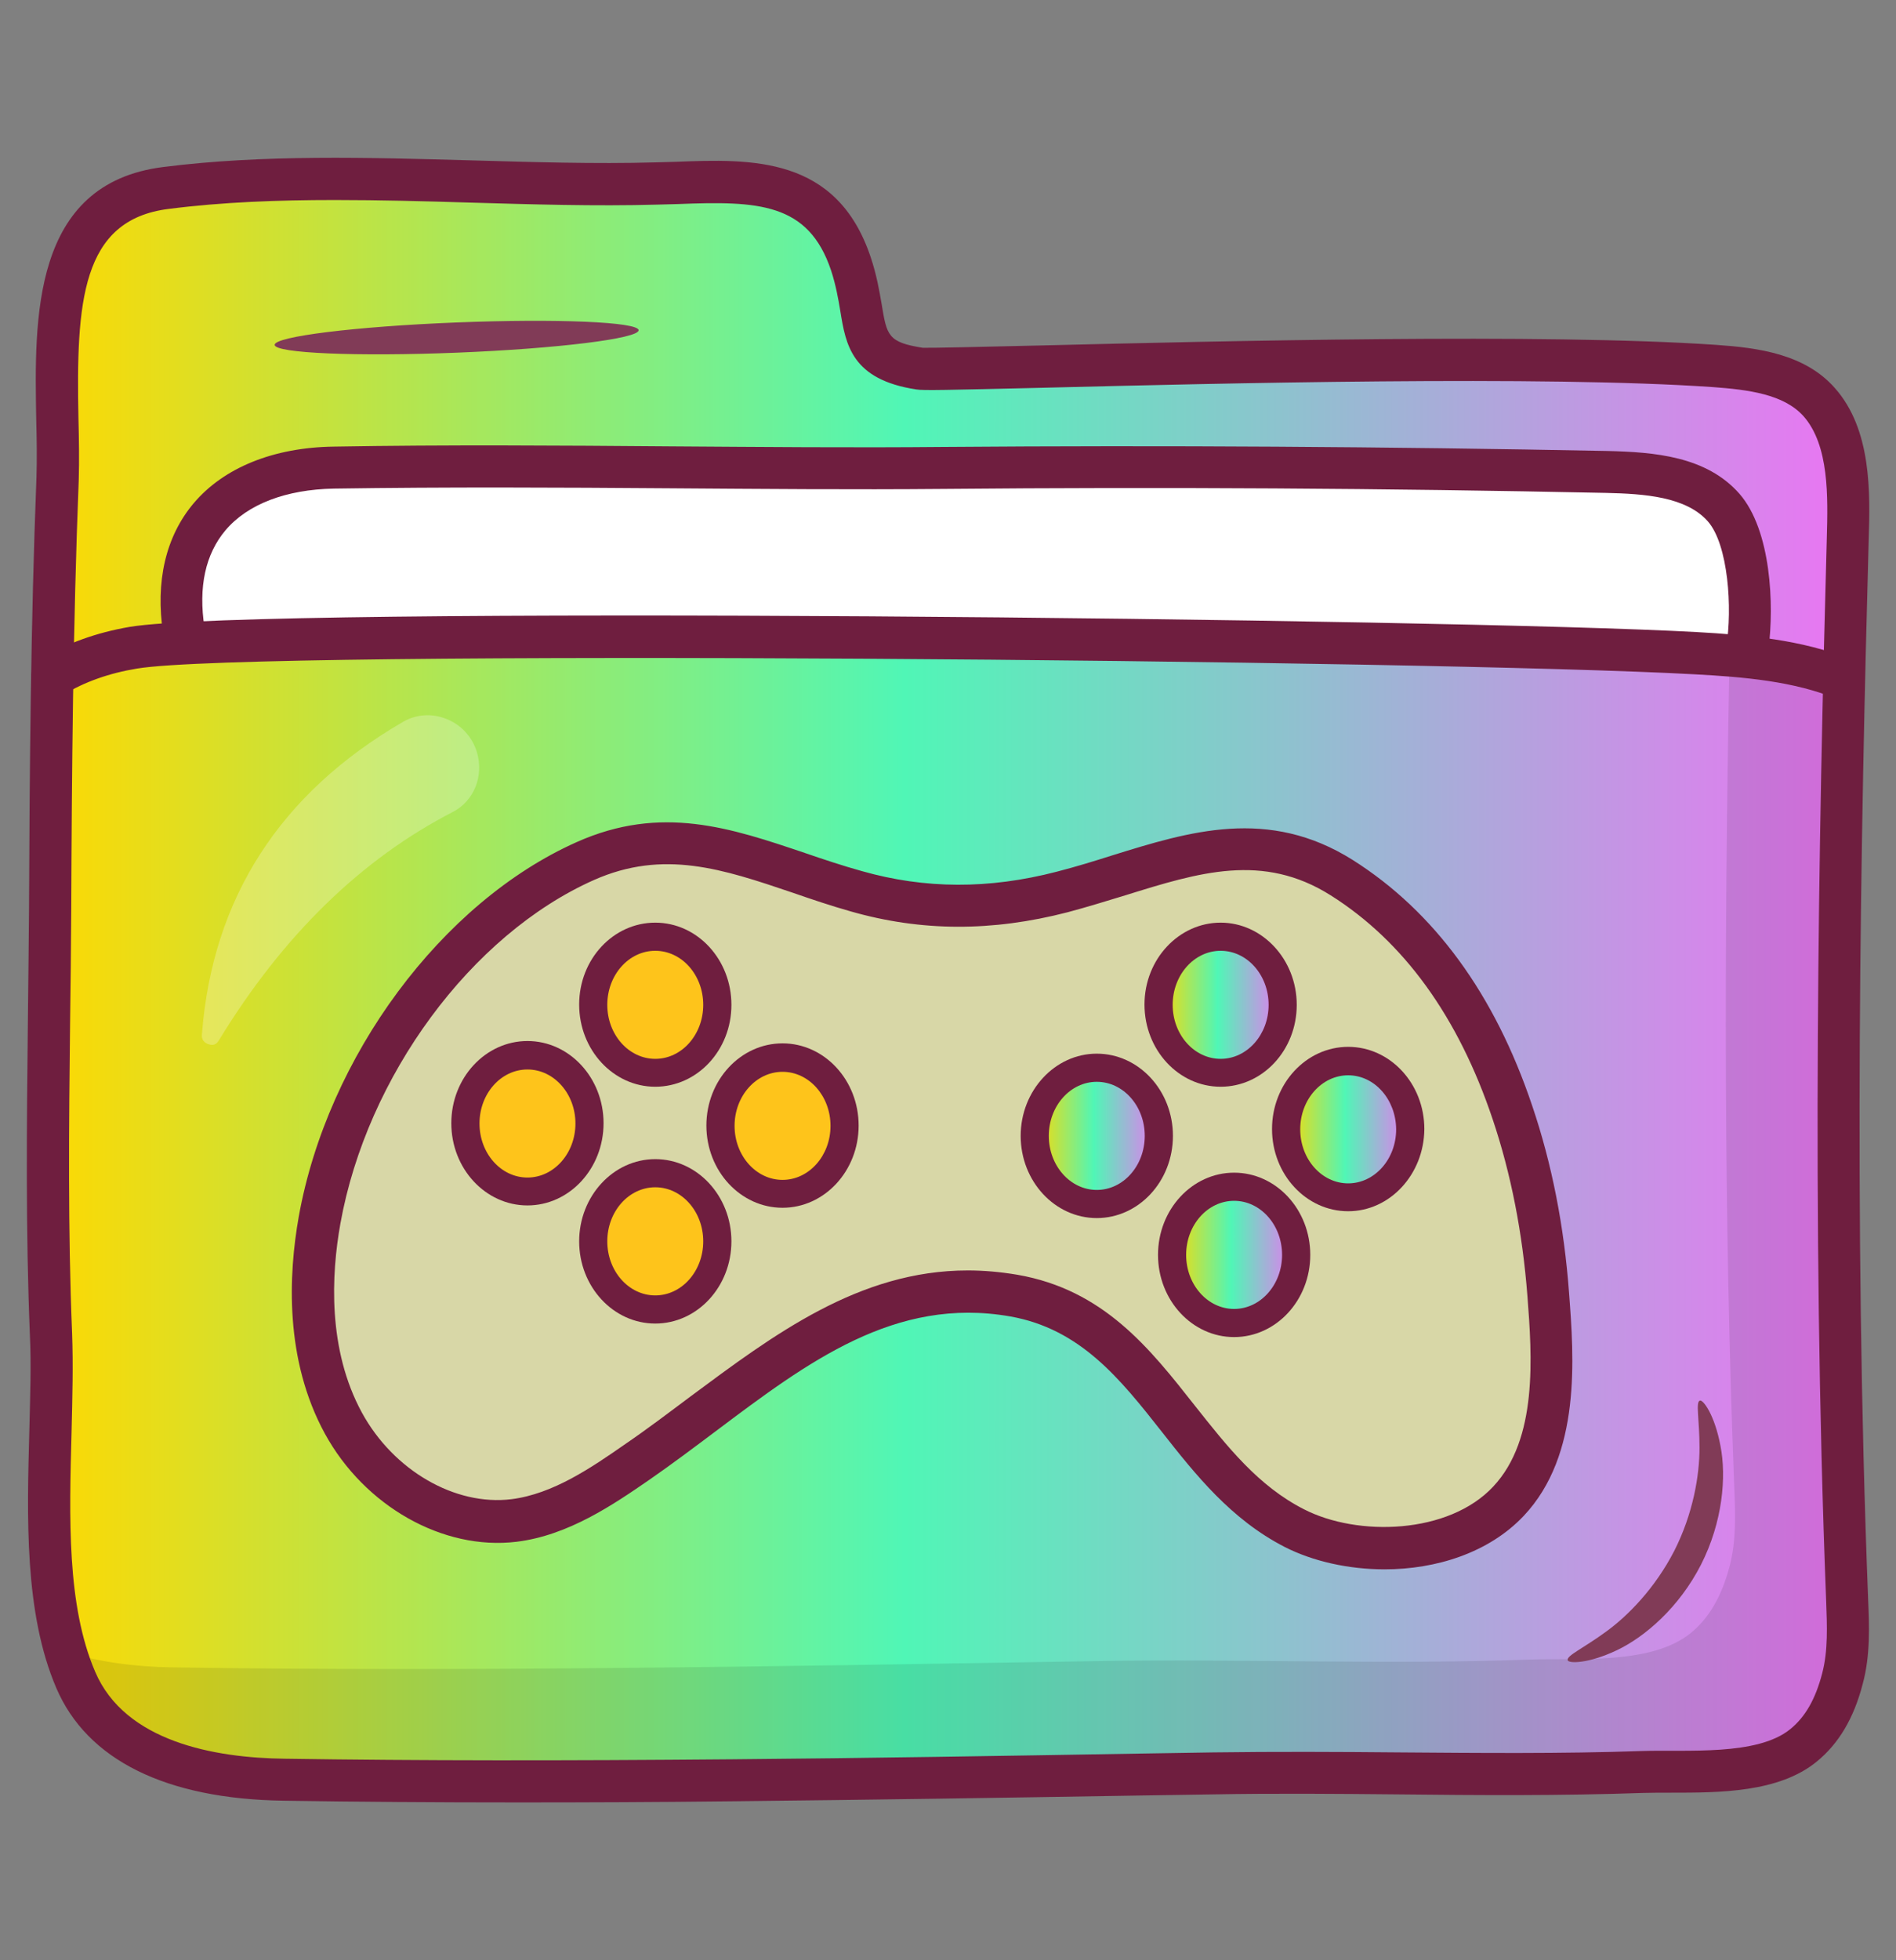
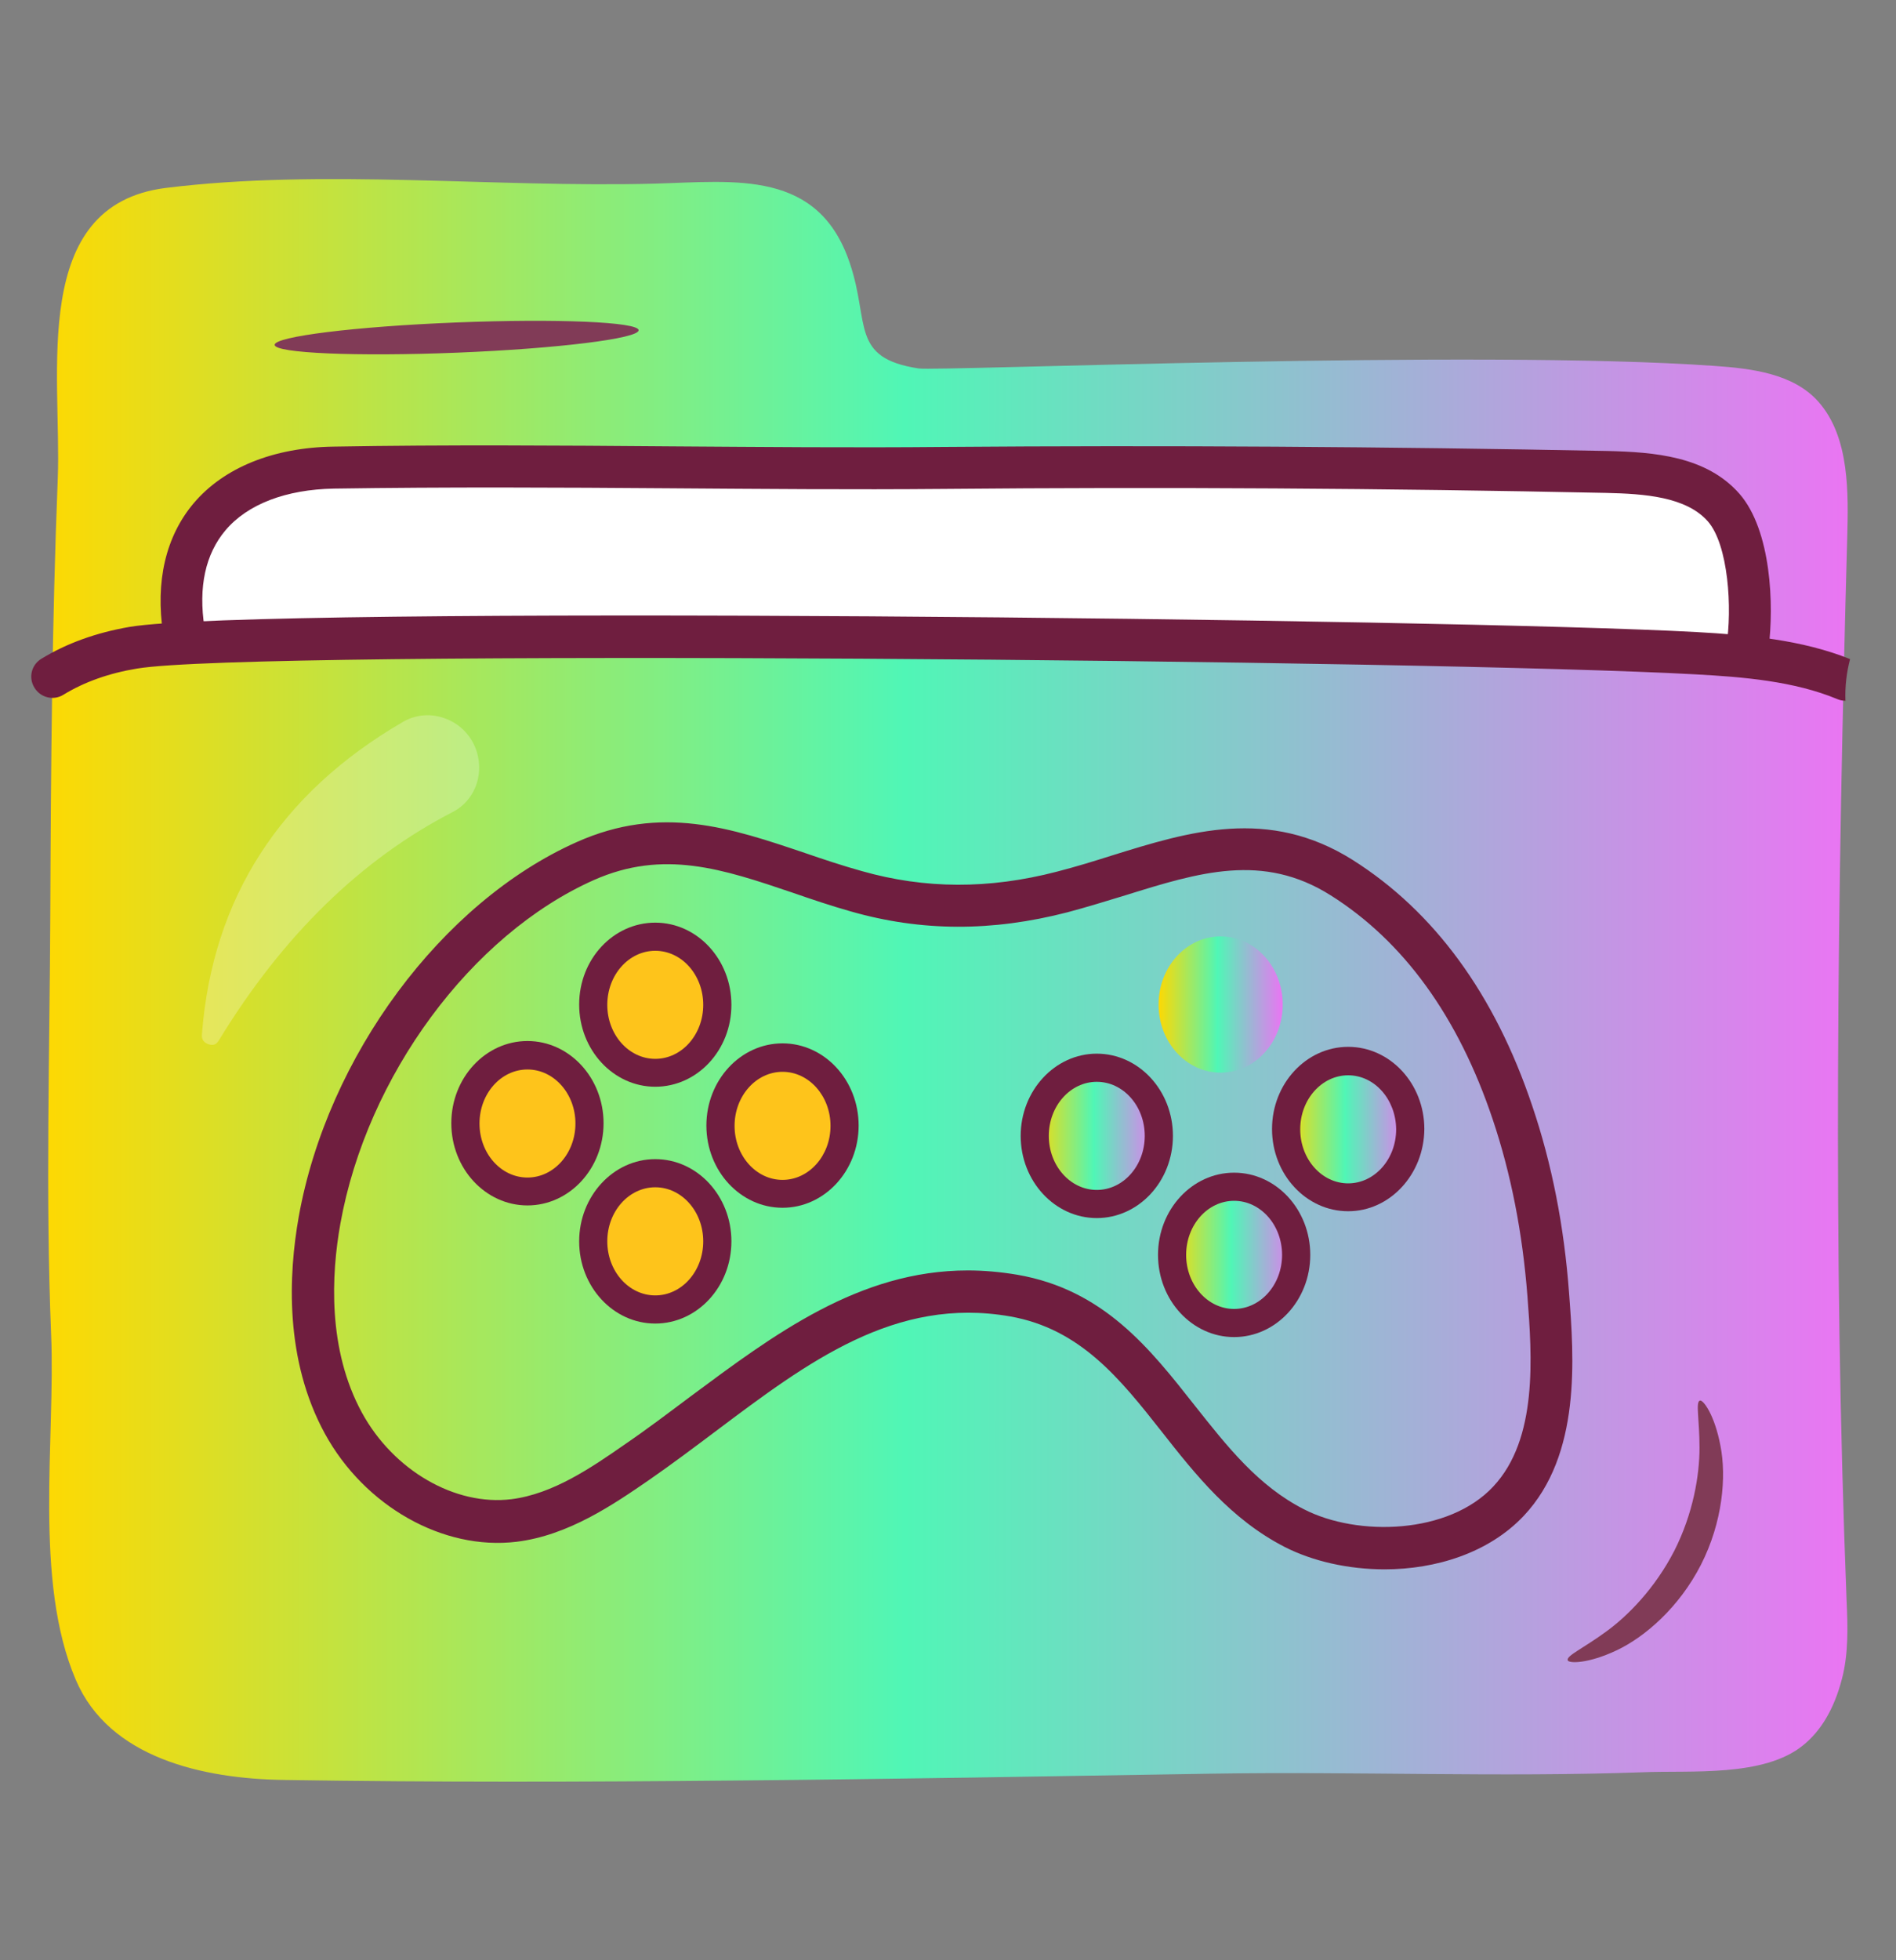
<svg xmlns="http://www.w3.org/2000/svg" width="30" height="31" viewBox="0 0 30 31" fill="none">
  <rect x="0" y="0" width="30" height="31" fill="#808080" stroke="none" />
  <path d="M28.532 27.599C28.805 27.377 29.018 27.04 29.146 26.545C29.25 26.145 29.237 25.722 29.218 25.304C29 19.749 29.073 14.086 29.228 8.518C29.246 7.818 29.273 6.918 28.773 6.354C28.378 5.908 27.718 5.827 27.119 5.786C23.378 5.522 14.85 5.872 14.537 5.827C13.45 5.663 13.764 5.108 13.45 4.172C12.955 2.677 11.637 2.868 10.368 2.904C7.823 2.972 5.119 2.663 2.623 2.972C0.455 3.245 0.978 5.913 0.914 7.568C0.823 9.849 0.805 12.131 0.796 14.418C0.787 16.649 0.718 18.886 0.809 21.104C0.878 22.767 0.528 24.999 1.2 26.567C1.728 27.804 3.214 28.131 4.5 28.149C6.864 28.186 9.232 28.181 11.596 28.158C14.132 28.136 16.664 28.09 19.2 28.049C21.473 28.013 23.723 28.108 25.991 28.027C26.75 27.995 27.909 28.108 28.532 27.599Z" fill="url(#paint0_linear_5_11)" />
  <g opacity="0.1">
-     <path d="M29.182 10.5H27.364C27.282 14.845 27.273 19.218 27.441 23.527C27.459 23.941 27.473 24.364 27.368 24.768C27.236 25.268 27.027 25.6 26.755 25.823C26.132 26.332 24.973 26.218 24.205 26.245C21.941 26.327 19.686 26.232 17.414 26.268C14.877 26.309 12.346 26.355 9.809 26.377C7.446 26.4 5.077 26.404 2.714 26.368C2.164 26.359 1.577 26.291 1.041 26.118C1.086 26.268 1.127 26.423 1.191 26.564C1.718 27.8 3.205 28.127 4.491 28.145C6.855 28.182 9.223 28.177 11.586 28.154C14.123 28.132 16.655 28.086 19.191 28.046C21.464 28.009 23.714 28.105 25.982 28.023C26.75 27.995 27.909 28.109 28.532 27.6C28.805 27.377 29.018 27.041 29.146 26.546C29.25 26.145 29.236 25.723 29.218 25.305C29.032 20.409 29.064 15.427 29.182 10.5Z" fill="black" />
-   </g>
-   <path d="M23.932 17.596C23.427 16.096 22.568 14.723 21.232 13.882C19.732 12.936 18.364 13.709 16.805 14.109C15.709 14.391 14.641 14.409 13.55 14.095C12.027 13.664 10.8 12.927 9.255 13.618C7.082 14.586 5.464 17.014 5.055 19.296C4.859 20.377 4.905 21.541 5.432 22.505C5.959 23.468 7.036 24.177 8.127 24.046C8.85 23.959 9.482 23.532 10.082 23.118C11.95 21.836 13.614 20.064 16.027 20.486C18.214 20.868 18.65 23.232 20.473 24.164C21.482 24.677 23.059 24.591 23.864 23.736C24.659 22.895 24.573 21.532 24.495 20.468C24.427 19.527 24.25 18.536 23.932 17.596Z" fill="#D8D7A7" />
+     </g>
  <path d="M17.355 19.04C17.897 19.04 18.337 18.558 18.337 17.963C18.337 17.368 17.897 16.886 17.355 16.886C16.813 16.886 16.373 17.368 16.373 17.963C16.373 18.558 16.813 19.04 17.355 19.04Z" fill="url(#paint1_linear_5_11)" />
  <path d="M19.314 16.963C19.856 16.963 20.296 16.481 20.296 15.886C20.296 15.291 19.856 14.809 19.314 14.809C18.771 14.809 18.332 15.291 18.332 15.886C18.332 16.481 18.771 16.963 19.314 16.963Z" fill="url(#paint2_linear_5_11)" />
  <path d="M19.527 20.922C20.07 20.922 20.509 20.44 20.509 19.845C20.509 19.25 20.07 18.768 19.527 18.768C18.985 18.768 18.545 19.25 18.545 19.845C18.545 20.44 18.985 20.922 19.527 20.922Z" fill="url(#paint3_linear_5_11)" />
  <path d="M21.332 18.936C21.874 18.936 22.314 18.453 22.314 17.858C22.314 17.264 21.874 16.781 21.332 16.781C20.79 16.781 20.35 17.264 20.35 17.858C20.35 18.453 20.79 18.936 21.332 18.936Z" fill="url(#paint4_linear_5_11)" />
  <path d="M8.346 18.845C8.888 18.845 9.327 18.363 9.327 17.768C9.327 17.173 8.888 16.691 8.346 16.691C7.803 16.691 7.364 17.173 7.364 17.768C7.364 18.363 7.803 18.845 8.346 18.845Z" fill="#FEC41B" />
  <path d="M10.368 16.963C10.911 16.963 11.35 16.481 11.35 15.886C11.35 15.291 10.911 14.809 10.368 14.809C9.826 14.809 9.386 15.291 9.386 15.886C9.386 16.481 9.826 16.963 10.368 16.963Z" fill="#FEC41B" />
  <path d="M10.368 20.709C10.91 20.709 11.35 20.227 11.35 19.632C11.35 19.037 10.91 18.555 10.368 18.555C9.826 18.555 9.386 19.037 9.386 19.632C9.386 20.227 9.826 20.709 10.368 20.709Z" fill="#FEC41B" />
  <path d="M12.382 18.881C12.924 18.881 13.364 18.399 13.364 17.804C13.364 17.209 12.924 16.727 12.382 16.727C11.839 16.727 11.4 17.209 11.4 17.804C11.4 18.399 11.839 18.881 12.382 18.881Z" fill="#FEC41B" />
  <path d="M2.918 9.977C2.659 8.286 3.741 7.423 5.286 7.395C8.514 7.341 11.709 7.427 14.945 7.4C18.441 7.373 21.936 7.391 25.432 7.464C26.055 7.477 26.832 7.523 27.277 8.027C27.727 8.536 27.764 9.809 27.618 10.436" fill="white" />
-   <path d="M8.209 28.504C6.891 28.504 5.659 28.495 4.491 28.477C2.623 28.45 1.377 27.831 0.891 26.695C0.382 25.509 0.427 23.982 0.464 22.631C0.477 22.091 0.496 21.581 0.473 21.113C0.405 19.468 0.423 17.786 0.441 16.159C0.446 15.577 0.455 14.995 0.459 14.409C0.468 12.209 0.486 9.872 0.577 7.55C0.586 7.263 0.582 6.95 0.573 6.618C0.546 5.054 0.496 2.9 2.586 2.641C4.164 2.441 5.832 2.491 7.45 2.536C8.414 2.563 9.414 2.595 10.368 2.568L10.695 2.559C11.886 2.513 13.241 2.463 13.777 4.068C13.873 4.354 13.914 4.604 13.95 4.809C14.032 5.309 14.05 5.413 14.6 5.5C14.705 5.504 15.527 5.486 16.486 5.463C19.273 5.395 24.455 5.268 27.155 5.454C27.814 5.5 28.555 5.595 29.032 6.136C29.618 6.795 29.591 7.8 29.568 8.532C29.441 13.163 29.323 19.254 29.559 25.295C29.577 25.709 29.596 26.181 29.473 26.631C29.332 27.177 29.091 27.577 28.745 27.859C28.145 28.35 27.205 28.35 26.445 28.35C26.287 28.35 26.132 28.35 25.995 28.354C24.7 28.4 23.387 28.391 22.118 28.377C21.164 28.368 20.173 28.359 19.2 28.377L18.018 28.395C15.877 28.431 13.736 28.463 11.591 28.486C10.4 28.5 9.277 28.504 8.209 28.504ZM5.3 3.163C4.405 3.163 3.518 3.195 2.668 3.304C1.282 3.477 1.205 4.786 1.241 6.613C1.25 6.954 1.255 7.286 1.246 7.586C1.155 9.891 1.136 12.227 1.127 14.418C1.123 15 1.118 15.586 1.109 16.172C1.091 17.786 1.073 19.459 1.141 21.091C1.159 21.577 1.146 22.1 1.132 22.654C1.096 23.995 1.055 25.386 1.505 26.436C1.977 27.545 3.396 27.8 4.505 27.813C6.618 27.845 8.936 27.845 11.591 27.822C13.732 27.804 15.873 27.768 18.014 27.732L19.195 27.713C20.177 27.7 21.173 27.704 22.132 27.713C23.391 27.722 24.695 27.736 25.977 27.691C26.691 27.668 27.805 27.772 28.327 27.345C28.564 27.154 28.727 26.868 28.832 26.463C28.927 26.104 28.909 25.709 28.895 25.322C28.659 19.263 28.777 13.154 28.905 8.513C28.923 7.859 28.945 7.045 28.537 6.582C28.223 6.232 27.659 6.163 27.109 6.122C24.441 5.936 19.277 6.063 16.505 6.132C14.977 6.168 14.609 6.177 14.5 6.159C13.477 6.004 13.382 5.454 13.296 4.918C13.264 4.727 13.227 4.513 13.15 4.277C12.791 3.204 11.995 3.177 10.727 3.227L10.396 3.236C9.423 3.263 8.414 3.232 7.441 3.204C6.727 3.182 6.009 3.163 5.3 3.163Z" fill="#6F1E3F" />
  <path d="M29.273 10.423C28.514 10.118 27.659 10.041 26.85 9.996C23 9.782 4.069 9.573 2.05 9.914C1.523 10.005 1.055 10.173 0.655 10.418C0.496 10.514 0.446 10.718 0.546 10.877C0.641 11.032 0.846 11.086 1.005 10.986C1.332 10.786 1.723 10.646 2.168 10.573C4 10.264 22.718 10.436 26.819 10.664C27.587 10.705 28.391 10.773 29.069 11.055C29.109 11.073 29.155 11.082 29.196 11.082H29.2C29.191 10.859 29.218 10.636 29.273 10.423Z" fill="#6F1E3F" />
  <path d="M27.023 8.245C27.346 8.613 27.414 9.622 27.314 10.227C27.382 10.223 27.446 10.218 27.518 10.218C27.682 10.218 27.837 10.236 27.982 10.263C28.073 9.577 28.027 8.386 27.523 7.809C27 7.213 26.173 7.15 25.436 7.132C21.95 7.063 18.418 7.041 14.941 7.068C13.491 7.082 12.027 7.068 10.609 7.059C8.864 7.045 7.064 7.032 5.277 7.063C4.327 7.077 3.541 7.395 3.064 7.959C2.623 8.482 2.455 9.195 2.582 10.027C2.609 10.209 2.782 10.336 2.959 10.304C3.141 10.277 3.264 10.104 3.236 9.927C3.136 9.282 3.25 8.763 3.568 8.386C3.918 7.972 4.527 7.741 5.282 7.727C7.059 7.7 8.859 7.709 10.596 7.722C12.014 7.732 13.482 7.745 14.937 7.732C18.409 7.7 21.932 7.722 25.414 7.795C26.018 7.809 26.677 7.854 27.023 8.245Z" fill="#6F1E3F" />
  <path d="M21.909 24.818C21.336 24.818 20.773 24.691 20.327 24.464C19.477 24.027 18.918 23.323 18.382 22.641C17.723 21.805 17.095 21.014 15.982 20.818C14.164 20.5 12.786 21.536 11.327 22.632C10.982 22.891 10.632 23.154 10.277 23.4C9.709 23.791 8.995 24.282 8.173 24.382C7.009 24.523 5.768 23.818 5.141 22.673C4.5 21.5 4.564 20.159 4.727 19.241C5.182 16.704 6.991 14.268 9.123 13.318C10.464 12.718 11.568 13.095 12.741 13.491C13.032 13.591 13.332 13.691 13.641 13.777C14.636 14.059 15.645 14.064 16.718 13.786C17.018 13.709 17.314 13.618 17.6 13.527C18.814 13.15 20.068 12.759 21.404 13.6C22.691 14.414 23.65 15.718 24.245 17.491C24.555 18.404 24.75 19.4 24.827 20.45C24.904 21.468 25.023 23.005 24.109 23.973C23.555 24.559 22.718 24.818 21.909 24.818ZM15.314 20.091C15.564 20.091 15.827 20.114 16.095 20.159C17.464 20.395 18.195 21.327 18.904 22.227C19.423 22.882 19.909 23.5 20.632 23.868C21.482 24.305 22.923 24.264 23.627 23.509C24.336 22.755 24.241 21.45 24.168 20.495C24.091 19.5 23.909 18.564 23.618 17.7C23.073 16.077 22.209 14.886 21.055 14.159C19.982 13.482 18.973 13.795 17.805 14.159C17.505 14.25 17.2 14.345 16.891 14.427C15.695 14.736 14.577 14.732 13.464 14.414C13.141 14.323 12.832 14.218 12.532 14.114C11.441 13.745 10.5 13.427 9.395 13.918C7.455 14.782 5.805 17.018 5.386 19.35C5.241 20.159 5.182 21.341 5.727 22.341C6.227 23.255 7.2 23.818 8.091 23.709C8.75 23.627 9.359 23.209 9.895 22.836C10.241 22.6 10.582 22.341 10.923 22.086C12.241 21.109 13.591 20.091 15.314 20.091Z" fill="#6F1E3F" />
  <path d="M17.354 19.263C16.691 19.263 16.15 18.681 16.15 17.963C16.15 17.249 16.691 16.663 17.354 16.663C18.018 16.663 18.559 17.245 18.559 17.963C18.559 18.681 18.018 19.263 17.354 19.263ZM17.354 17.108C16.936 17.108 16.595 17.49 16.595 17.963C16.595 18.436 16.936 18.818 17.354 18.818C17.773 18.818 18.113 18.436 18.113 17.963C18.113 17.49 17.773 17.108 17.354 17.108Z" fill="#6F1E3F" />
-   <path d="M19.314 17.186C18.65 17.186 18.109 16.604 18.109 15.886C18.109 15.168 18.655 14.591 19.314 14.591C19.973 14.591 20.518 15.172 20.518 15.891C20.518 16.609 19.977 17.186 19.314 17.186ZM19.314 15.036C18.896 15.036 18.555 15.418 18.555 15.891C18.555 16.363 18.896 16.745 19.314 16.745C19.732 16.745 20.073 16.363 20.073 15.891C20.073 15.418 19.732 15.036 19.314 15.036Z" fill="#6F1E3F" />
  <path d="M19.527 21.145C18.864 21.145 18.323 20.563 18.323 19.845C18.323 19.127 18.864 18.545 19.527 18.545C20.191 18.545 20.732 19.127 20.732 19.845C20.732 20.563 20.191 21.145 19.527 21.145ZM19.527 18.99C19.109 18.99 18.768 19.372 18.768 19.845C18.768 20.318 19.109 20.7 19.527 20.7C19.945 20.7 20.286 20.318 20.286 19.845C20.286 19.372 19.945 18.99 19.527 18.99Z" fill="#6F1E3F" />
  <path d="M21.332 19.155C20.668 19.155 20.127 18.573 20.127 17.855C20.127 17.137 20.668 16.555 21.332 16.555C21.996 16.555 22.537 17.137 22.537 17.855C22.532 18.573 21.991 19.155 21.332 19.155ZM21.332 17.005C20.914 17.005 20.573 17.387 20.573 17.859C20.573 18.332 20.914 18.714 21.332 18.714C21.75 18.714 22.091 18.332 22.091 17.859C22.087 17.387 21.75 17.005 21.332 17.005Z" fill="#6F1E3F" />
  <path d="M8.346 19.063C7.682 19.063 7.141 18.481 7.141 17.763C7.141 17.045 7.682 16.463 8.346 16.463C9.009 16.463 9.55 17.045 9.55 17.763C9.55 18.481 9.009 19.063 8.346 19.063ZM8.346 16.913C7.927 16.913 7.587 17.295 7.587 17.767C7.587 18.24 7.927 18.622 8.346 18.622C8.764 18.622 9.105 18.24 9.105 17.767C9.105 17.295 8.764 16.913 8.346 16.913Z" fill="#6F1E3F" />
  <path d="M10.368 17.186C9.705 17.186 9.164 16.604 9.164 15.886C9.164 15.168 9.705 14.591 10.368 14.591C11.032 14.591 11.573 15.172 11.573 15.891C11.573 16.609 11.032 17.186 10.368 17.186ZM10.368 15.036C9.95 15.036 9.609 15.418 9.609 15.891C9.609 16.363 9.95 16.745 10.368 16.745C10.787 16.745 11.127 16.363 11.127 15.891C11.127 15.418 10.787 15.036 10.368 15.036Z" fill="#6F1E3F" />
  <path d="M10.368 20.931C9.704 20.931 9.164 20.349 9.164 19.631C9.164 18.917 9.704 18.331 10.368 18.331C11.032 18.331 11.573 18.913 11.573 19.631C11.573 20.349 11.032 20.931 10.368 20.931ZM10.368 18.776C9.95 18.776 9.609 19.158 9.609 19.631C9.609 20.104 9.95 20.486 10.368 20.486C10.786 20.486 11.127 20.104 11.127 19.631C11.127 19.158 10.786 18.776 10.368 18.776Z" fill="#6F1E3F" />
  <path d="M12.382 19.1C11.718 19.1 11.177 18.518 11.177 17.8C11.177 17.082 11.718 16.5 12.382 16.5C13.045 16.5 13.586 17.082 13.586 17.8C13.586 18.518 13.045 19.1 12.382 19.1ZM12.382 16.95C11.964 16.95 11.623 17.332 11.623 17.805C11.623 18.277 11.964 18.659 12.382 18.659C12.8 18.659 13.141 18.277 13.141 17.805C13.141 17.332 12.8 16.95 12.382 16.95Z" fill="#6F1E3F" />
  <path d="M24.805 26.254C24.787 26.182 25.05 26.068 25.405 25.809C25.759 25.554 26.186 25.118 26.491 24.527C26.791 23.936 26.891 23.332 26.891 22.895C26.891 22.454 26.827 22.172 26.896 22.15C26.946 22.127 27.132 22.377 27.223 22.868C27.318 23.35 27.259 24.068 26.914 24.745C26.568 25.422 26.023 25.891 25.577 26.1C25.127 26.313 24.814 26.309 24.805 26.254Z" fill="#813B57" />
  <path d="M10.105 5.222C10.109 5.354 8.823 5.513 7.236 5.577C5.646 5.641 4.35 5.586 4.346 5.454C4.341 5.322 5.627 5.163 7.214 5.1C8.809 5.036 10.1 5.091 10.105 5.222Z" fill="#813B57" />
  <path opacity="0.25" d="M3.196 16.345C3.364 14.204 4.432 12.545 6.373 11.418C6.582 11.295 6.832 11.277 7.059 11.368C7.296 11.459 7.473 11.654 7.546 11.895C7.659 12.272 7.5 12.668 7.164 12.841C5.723 13.582 4.477 14.791 3.468 16.445C3.441 16.486 3.405 16.55 3.296 16.513C3.186 16.472 3.191 16.391 3.196 16.345Z" fill="white" />
  <defs>
    <linearGradient id="paint0_linear_5_11" x1="0.763" y1="15.504" x2="29.235" y2="15.504" gradientUnits="userSpaceOnUse">
      <stop stop-color="#FDD903" />
      <stop offset="0.476" stop-color="#50F6B6" />
      <stop offset="1" stop-color="#EA75F3" />
    </linearGradient>
    <linearGradient id="paint1_linear_5_11" x1="16.373" y1="17.963" x2="18.337" y2="17.963" gradientUnits="userSpaceOnUse">
      <stop stop-color="#FDD903" />
      <stop offset="0.476" stop-color="#50F6B6" />
      <stop offset="1" stop-color="#EA75F3" />
    </linearGradient>
    <linearGradient id="paint2_linear_5_11" x1="18.332" y1="15.886" x2="20.296" y2="15.886" gradientUnits="userSpaceOnUse">
      <stop stop-color="#FDD903" />
      <stop offset="0.476" stop-color="#50F6B6" />
      <stop offset="1" stop-color="#EA75F3" />
    </linearGradient>
    <linearGradient id="paint3_linear_5_11" x1="18.545" y1="19.845" x2="20.509" y2="19.845" gradientUnits="userSpaceOnUse">
      <stop stop-color="#FDD903" />
      <stop offset="0.476" stop-color="#50F6B6" />
      <stop offset="1" stop-color="#EA75F3" />
    </linearGradient>
    <linearGradient id="paint4_linear_5_11" x1="20.35" y1="17.858" x2="22.314" y2="17.858" gradientUnits="userSpaceOnUse">
      <stop stop-color="#FDD903" />
      <stop offset="0.476" stop-color="#50F6B6" />
      <stop offset="1" stop-color="#EA75F3" />
    </linearGradient>
  </defs>
</svg>